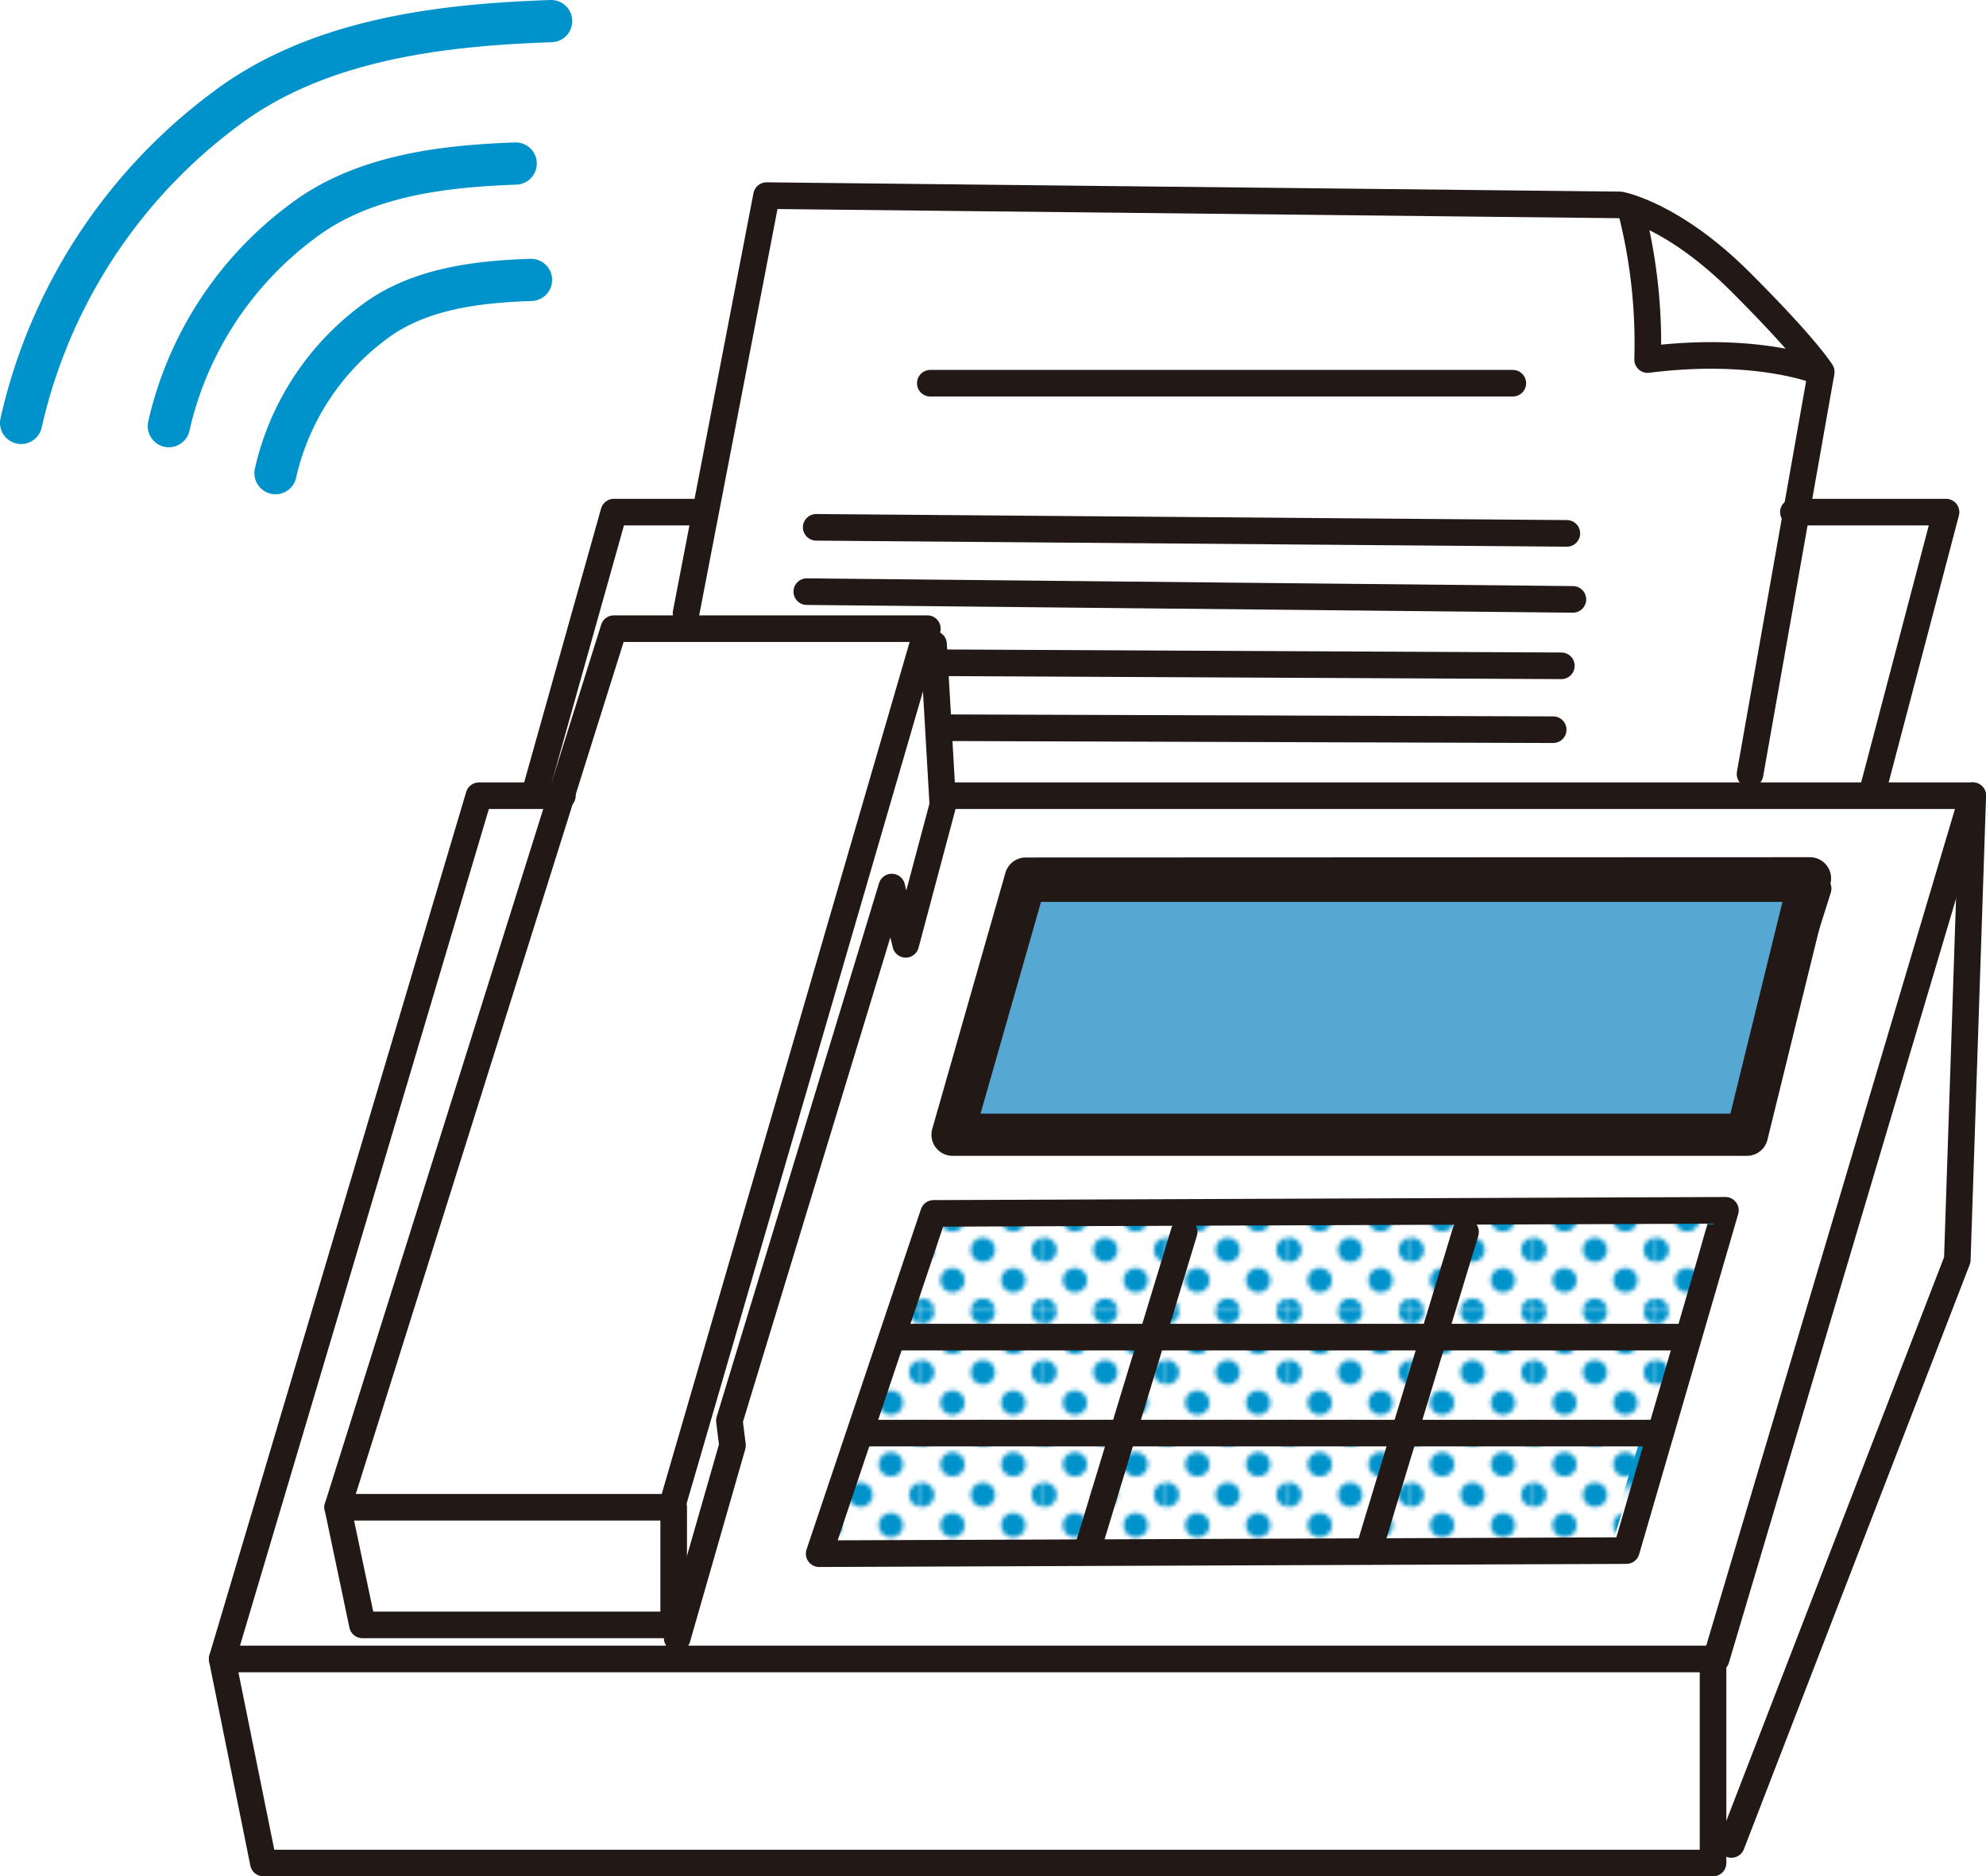
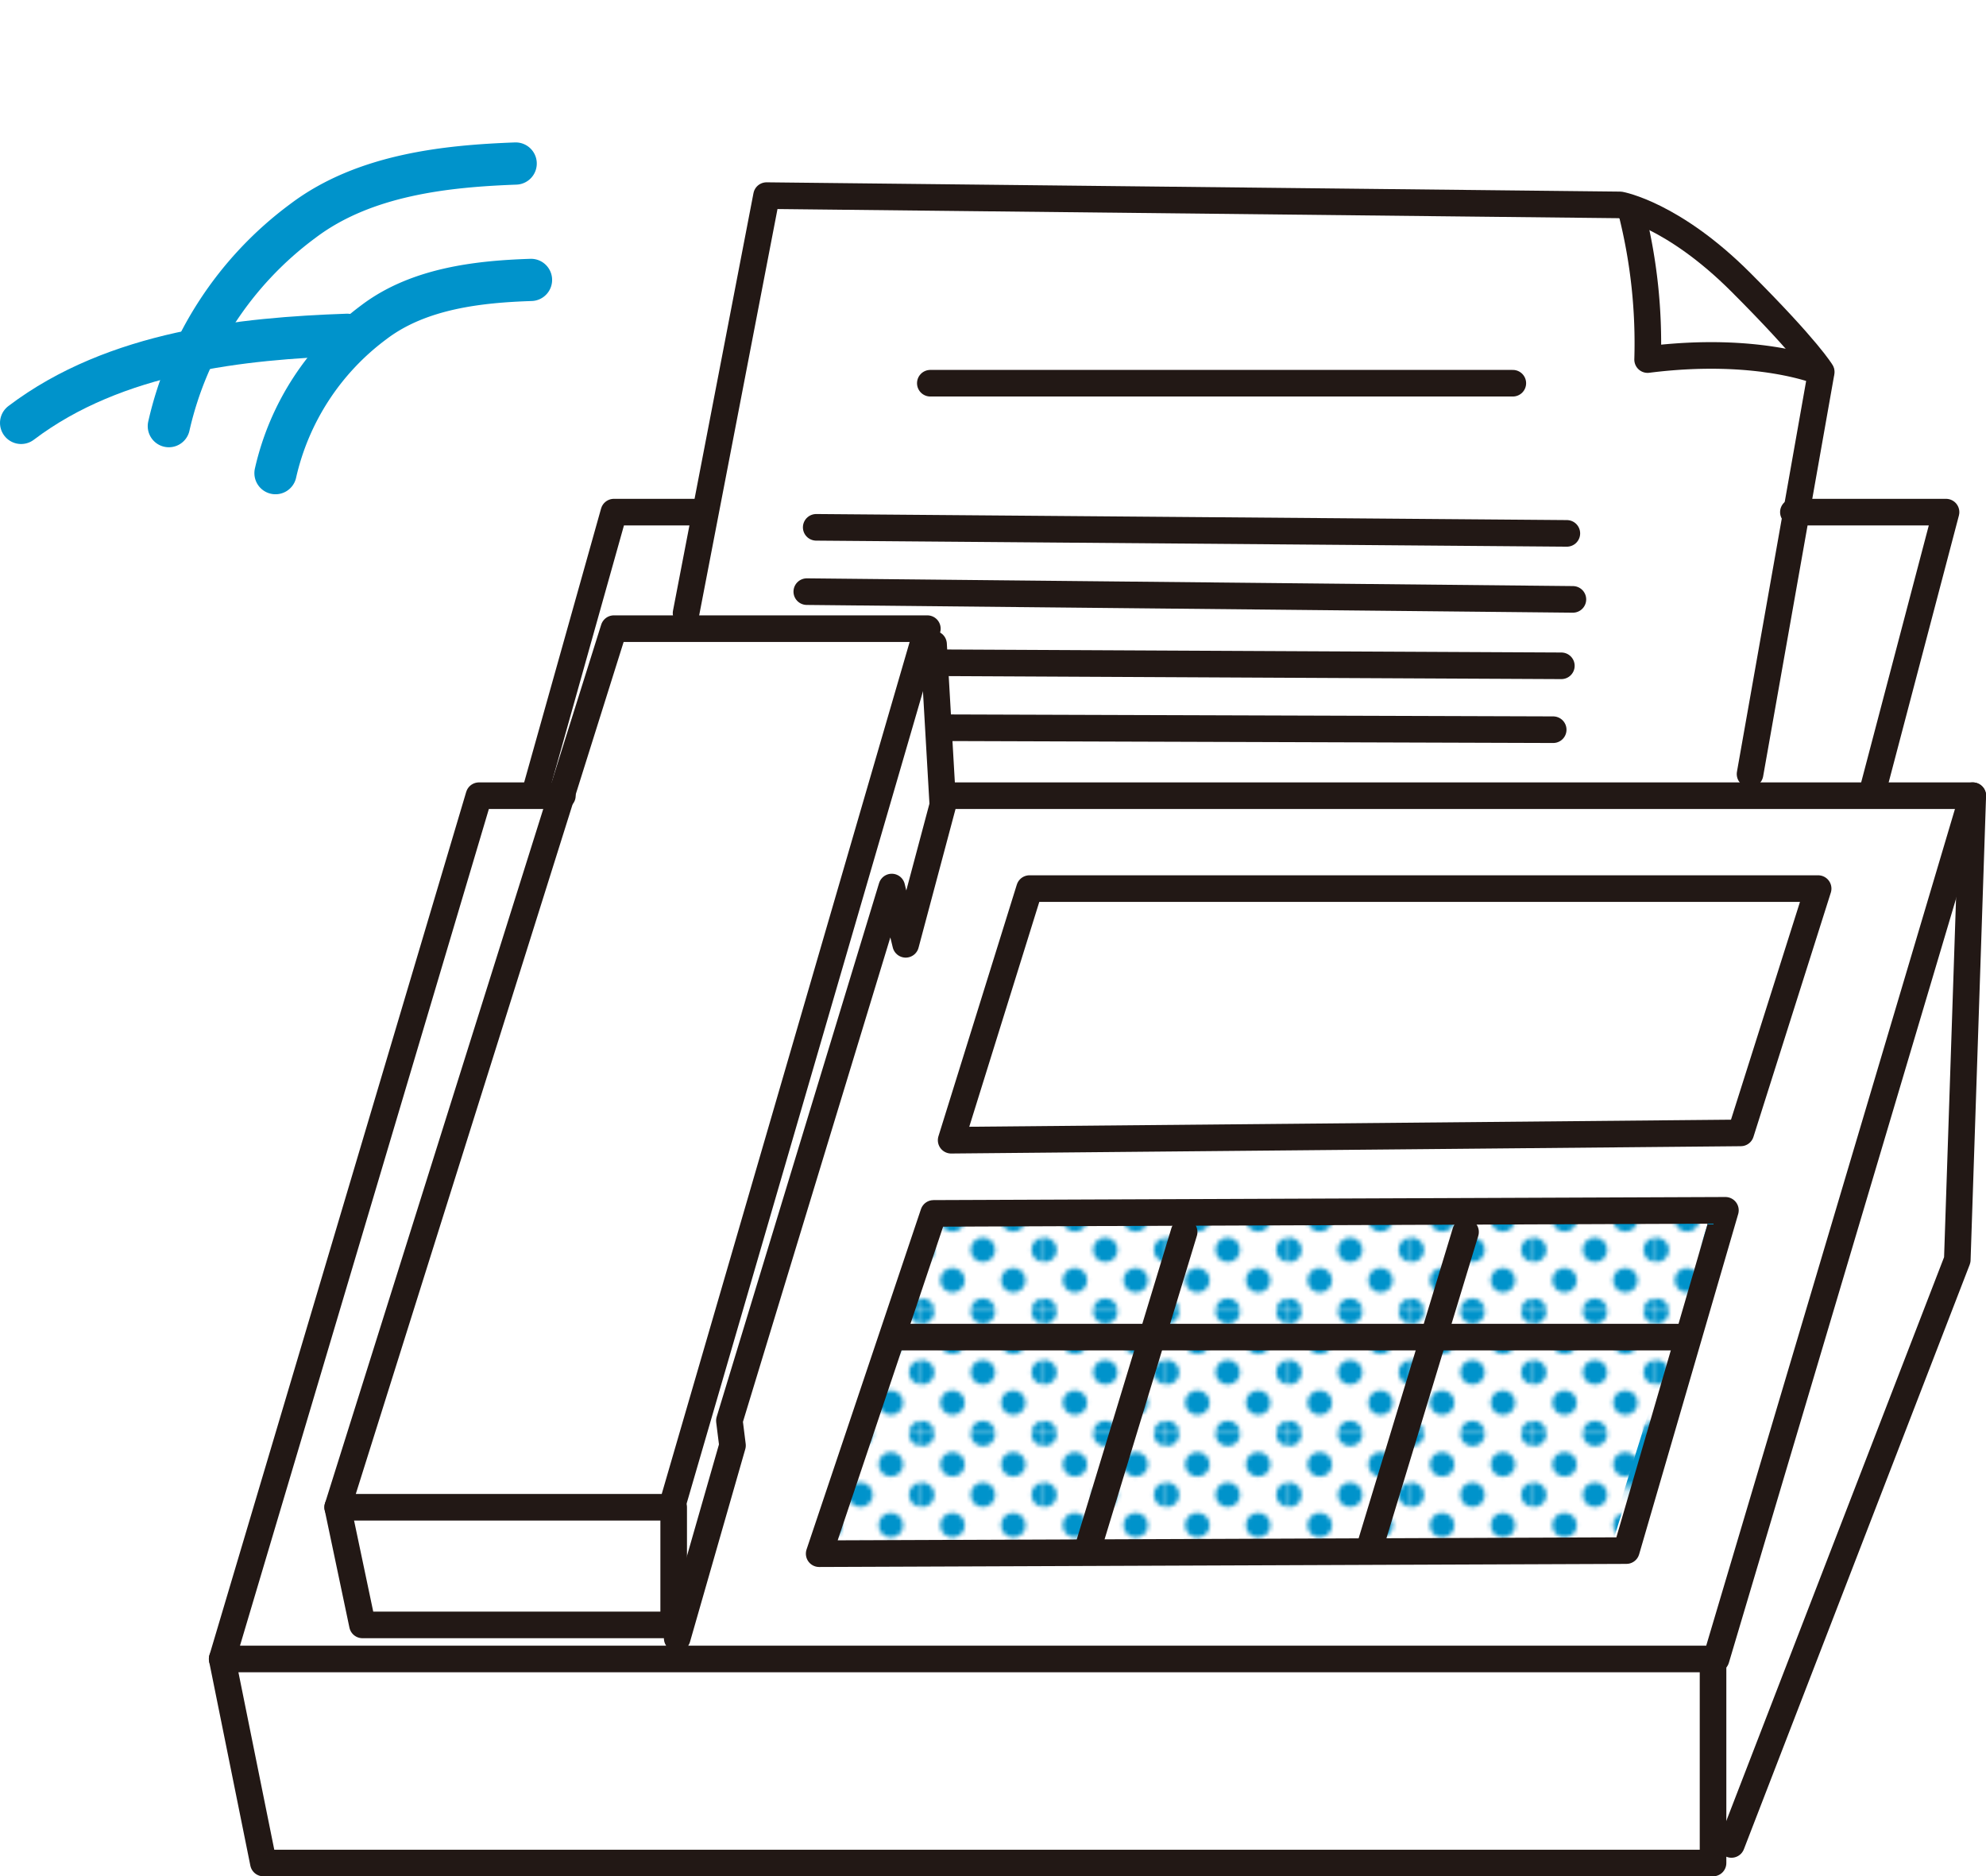
<svg xmlns="http://www.w3.org/2000/svg" width="141.15" height="133.33" viewBox="0 0 141.15 133.33">
  <defs>
    <pattern id="a" width="28.8" height="28.8" patternTransform="translate(22.04 -2.51) scale(0.3 0.3)" patternUnits="userSpaceOnUse" viewBox="0 0 28.8 28.8">
      <rect width="28.8" height="28.8" fill="none" />
      <path d="M28.8,31.68a2.88,2.88,0,1,0-2.88-2.88A2.88,2.88,0,0,0,28.8,31.68Z" fill="#0093cb" />
      <path d="M14.4,31.68a2.88,2.88,0,1,0-2.88-2.88A2.88,2.88,0,0,0,14.4,31.68Z" fill="#0093cb" />
      <path d="M28.8,17.28a2.88,2.88,0,1,0-2.88-2.88A2.88,2.88,0,0,0,28.8,17.28Z" fill="#0093cb" />
      <path d="M14.4,17.28a2.88,2.88,0,1,0-2.88-2.88A2.88,2.88,0,0,0,14.4,17.28Z" fill="#0093cb" />
      <path d="M7.2,24.48A2.88,2.88,0,1,0,4.32,21.6,2.88,2.88,0,0,0,7.2,24.48Z" fill="#0093cb" />
      <path d="M21.6,24.48a2.88,2.88,0,1,0-2.88-2.88A2.88,2.88,0,0,0,21.6,24.48Z" fill="#0093cb" />
      <path d="M7.2,10.08A2.88,2.88,0,1,0,4.32,7.2,2.88,2.88,0,0,0,7.2,10.08Z" fill="#0093cb" />
      <path d="M21.6,10.08A2.88,2.88,0,1,0,18.72,7.2,2.88,2.88,0,0,0,21.6,10.08Z" fill="#0093cb" />
      <path d="M0,31.68A2.88,2.88,0,0,0,2.88,28.8,2.88,2.88,0,0,0,0,25.92a2.88,2.88,0,0,0,0,5.76Z" fill="#0093cb" />
      <path d="M0,17.28A2.88,2.88,0,0,0,2.88,14.4,2.88,2.88,0,0,0,0,11.52a2.88,2.88,0,0,0,0,5.76Z" fill="#0093cb" />
      <path d="M28.8,2.88A2.88,2.88,0,0,0,31.68,0a2.88,2.88,0,0,0-5.76,0A2.88,2.88,0,0,0,28.8,2.88Z" fill="#0093cb" />
      <path d="M14.4,2.88A2.88,2.88,0,0,0,17.28,0a2.88,2.88,0,0,0-5.76,0A2.88,2.88,0,0,0,14.4,2.88Z" fill="#0093cb" />
      <path d="M0,2.88A2.88,2.88,0,0,0,2.88,0,2.88,2.88,0,0,0,0-2.88,2.88,2.88,0,0,0-2.88,0,2.88,2.88,0,0,0,0,2.88Z" fill="#0093cb" />
    </pattern>
    <pattern id="b" width="28.8" height="28.8" patternTransform="translate(58.05 -0.81) scale(0.8 0.8)" patternUnits="userSpaceOnUse" viewBox="0 0 28.8 28.8">
      <rect width="28.8" height="28.8" fill="none" />
      <path d="M28.8,31.68a2.88,2.88,0,1,0-2.88-2.88A2.88,2.88,0,0,0,28.8,31.68Z" fill="#0093cb" />
      <path d="M14.4,31.68a2.88,2.88,0,1,0-2.88-2.88A2.88,2.88,0,0,0,14.4,31.68Z" fill="#0093cb" />
      <path d="M28.8,17.28a2.88,2.88,0,1,0-2.88-2.88A2.88,2.88,0,0,0,28.8,17.28Z" fill="#0093cb" />
      <path d="M14.4,17.28a2.88,2.88,0,1,0-2.88-2.88A2.88,2.88,0,0,0,14.4,17.28Z" fill="#0093cb" />
      <path d="M7.2,24.48A2.88,2.88,0,1,0,4.32,21.6,2.88,2.88,0,0,0,7.2,24.48Z" fill="#0093cb" />
      <path d="M21.6,24.48a2.88,2.88,0,1,0-2.88-2.88A2.88,2.88,0,0,0,21.6,24.48Z" fill="#0093cb" />
      <path d="M7.2,10.08A2.88,2.88,0,1,0,4.32,7.2,2.88,2.88,0,0,0,7.2,10.08Z" fill="#0093cb" />
      <path d="M21.6,10.08A2.88,2.88,0,1,0,18.72,7.2,2.88,2.88,0,0,0,21.6,10.08Z" fill="#0093cb" />
-       <path d="M0,31.68A2.88,2.88,0,0,0,2.88,28.8,2.88,2.88,0,0,0,0,25.92a2.88,2.88,0,0,0,0,5.76Z" fill="#0093cb" />
      <path d="M0,17.28A2.88,2.88,0,0,0,2.88,14.4,2.88,2.88,0,0,0,0,11.52a2.88,2.88,0,0,0,0,5.76Z" fill="#0093cb" />
      <path d="M28.8,2.88A2.88,2.88,0,0,0,31.68,0a2.88,2.88,0,0,0-5.76,0A2.88,2.88,0,0,0,28.8,2.88Z" fill="#0093cb" />
      <path d="M14.4,2.88A2.88,2.88,0,0,0,17.28,0a2.88,2.88,0,0,0-5.76,0A2.88,2.88,0,0,0,14.4,2.88Z" fill="#0093cb" />
-       <path d="M0,2.88A2.88,2.88,0,0,0,2.88,0,2.88,2.88,0,0,0,0-2.88,2.88,2.88,0,0,0-2.88,0,2.88,2.88,0,0,0,0,2.88Z" fill="#0093cb" />
    </pattern>
  </defs>
  <path d="M43.59,36.55l5.83.23L55,14.18l60.58.47s5.13,1.86,7.69,4.19a43,43,0,0,1,5.59,7.22l-.93,10,9.79.7-4.9,19.58,7.23.46-.24,33.32-17.24,41.25-103,1.39L16.1,119,34,56.82l3.73-.23Z" fill="#fff" />
-   <polygon points="72.9 62.43 67.7 80.63 124.16 80.63 128.64 62.41 72.9 62.43" fill="#57a7d3" stroke="#221815" stroke-linecap="round" stroke-linejoin="round" stroke-width="3" />
  <path d="M19.58,33.62a18.42,18.42,0,0,1,7-10.73c3.23-2.45,7.58-2.88,11.16-3" fill="none" stroke="#0093cb" stroke-linecap="round" stroke-linejoin="round" stroke-width="3" />
  <path d="M12,30.28a25,25,0,0,1,9.51-14.57c4.39-3.33,10.29-3.91,15.14-4.09" fill="none" stroke="#0093cb" stroke-linecap="round" stroke-linejoin="round" stroke-width="3" />
-   <path d="M1.5,30.05A38.26,38.26,0,0,1,16,7.76c6.72-5.09,15.75-6,23.17-6.26" fill="none" stroke="#0093cb" stroke-linecap="round" stroke-linejoin="round" stroke-width="3" />
+   <path d="M1.5,30.05c6.72-5.09,15.75-6,23.17-6.26" fill="none" stroke="#0093cb" stroke-linecap="round" stroke-linejoin="round" stroke-width="3" />
  <polygon points="66.66 86.06 57.92 110.18 114.54 109.83 121.88 86.41 66.66 86.06" stroke-miterlimit="10" stroke-width="0.8" fill="url(#a)" stroke="url(#b)" />
  <polyline points="67.67 56.54 140.21 56.54 121.97 117.88 15.79 117.88 34.04 56.54 39.97 56.54" fill="none" stroke="#221815" stroke-linecap="round" stroke-linejoin="round" stroke-width="1.89" />
  <polyline points="15.79 117.88 18.72 132.38 121.75 132.38 121.75 117.88" fill="none" stroke="#221815" stroke-linecap="round" stroke-linejoin="round" stroke-width="1.89" />
  <polyline points="140.21 56.54 139.11 89.52 123.06 131.06" fill="none" stroke="#221815" stroke-linecap="round" stroke-linejoin="round" stroke-width="1.89" />
  <polygon points="43.63 44.67 24 107.1 47.74 107.1 65.91 44.67 43.63 44.67" fill="none" stroke="#221815" stroke-linecap="round" stroke-linejoin="round" stroke-width="1.89" />
  <polyline points="24 107.1 25.76 115.46 47.88 115.46 47.88 107.1" fill="none" stroke="#221815" stroke-linecap="round" stroke-linejoin="round" stroke-width="1.89" />
  <polyline points="48.13 116.41 52.06 102.71 51.84 100.95 63.38 63.03 64.37 67.1 67.01 57.2 66.35 45.77" fill="none" stroke="#221815" stroke-linecap="round" stroke-linejoin="round" stroke-width="1.89" />
  <polyline points="127.46 36.39 138.31 36.39 133.18 55.88" fill="none" stroke="#221815" stroke-linecap="round" stroke-linejoin="round" stroke-width="1.89" />
  <polyline points="38.07 56.18 43.63 36.39 49.86 36.39" fill="none" stroke="#221815" stroke-linecap="round" stroke-linejoin="round" stroke-width="1.89" />
  <path d="M48.76,43.57,54.48,13.9l60.67.66s3.74.66,8.57,5.49,5.72,6.38,5.72,6.38L124.38,55" fill="none" stroke="#221815" stroke-linecap="round" stroke-linejoin="round" stroke-width="1.89" />
  <path d="M116,15.22a38.17,38.17,0,0,1,1.1,10.33c7.91-1,12.31.88,12.31.88" fill="none" stroke="#221815" stroke-linecap="round" stroke-linejoin="round" stroke-width="1.89" />
  <line x1="66.12" y1="27.23" x2="107.52" y2="27.23" fill="none" stroke="#221815" stroke-linecap="round" stroke-linejoin="round" stroke-width="1.89" />
  <line x1="58.01" y1="37.47" x2="111.36" y2="37.9" fill="none" stroke="#221815" stroke-linecap="round" stroke-linejoin="round" stroke-width="1.89" />
  <line x1="57.34" y1="42.04" x2="111.79" y2="42.59" fill="none" stroke="#221815" stroke-linecap="round" stroke-linejoin="round" stroke-width="1.89" />
  <line x1="66.13" y1="47.09" x2="110.97" y2="47.31" fill="none" stroke="#221815" stroke-linecap="round" stroke-linejoin="round" stroke-width="1.89" />
  <line x1="67.23" y1="51.71" x2="110.39" y2="51.85" fill="none" stroke="#221815" stroke-linecap="round" stroke-linejoin="round" stroke-width="1.89" />
  <polygon points="73.17 63.14 129.22 63.14 123.72 80.5 67.6 81.02 73.17 63.14" fill="none" stroke="#221815" stroke-linecap="round" stroke-linejoin="round" stroke-width="1.89" />
  <polygon points="66.35 86.22 122.63 86 115.59 110.18 58.22 110.4 66.35 86.22" fill="none" stroke="#221815" stroke-linecap="round" stroke-linejoin="round" stroke-width="1.89" />
  <line x1="64.15" y1="95.01" x2="119.55" y2="95.01" fill="none" stroke="#221815" stroke-linecap="round" stroke-linejoin="round" stroke-width="1.89" />
-   <line x1="61.51" y1="101.83" x2="118.01" y2="101.83" fill="none" stroke="#221815" stroke-linecap="round" stroke-linejoin="round" stroke-width="1.89" />
  <line x1="77.34" y1="109.96" x2="84.16" y2="87.54" fill="none" stroke="#221815" stroke-linecap="round" stroke-linejoin="round" stroke-width="1.89" />
  <line x1="97.35" y1="109.96" x2="104.16" y2="87.54" fill="none" stroke="#221815" stroke-linecap="round" stroke-linejoin="round" stroke-width="1.89" />
</svg>